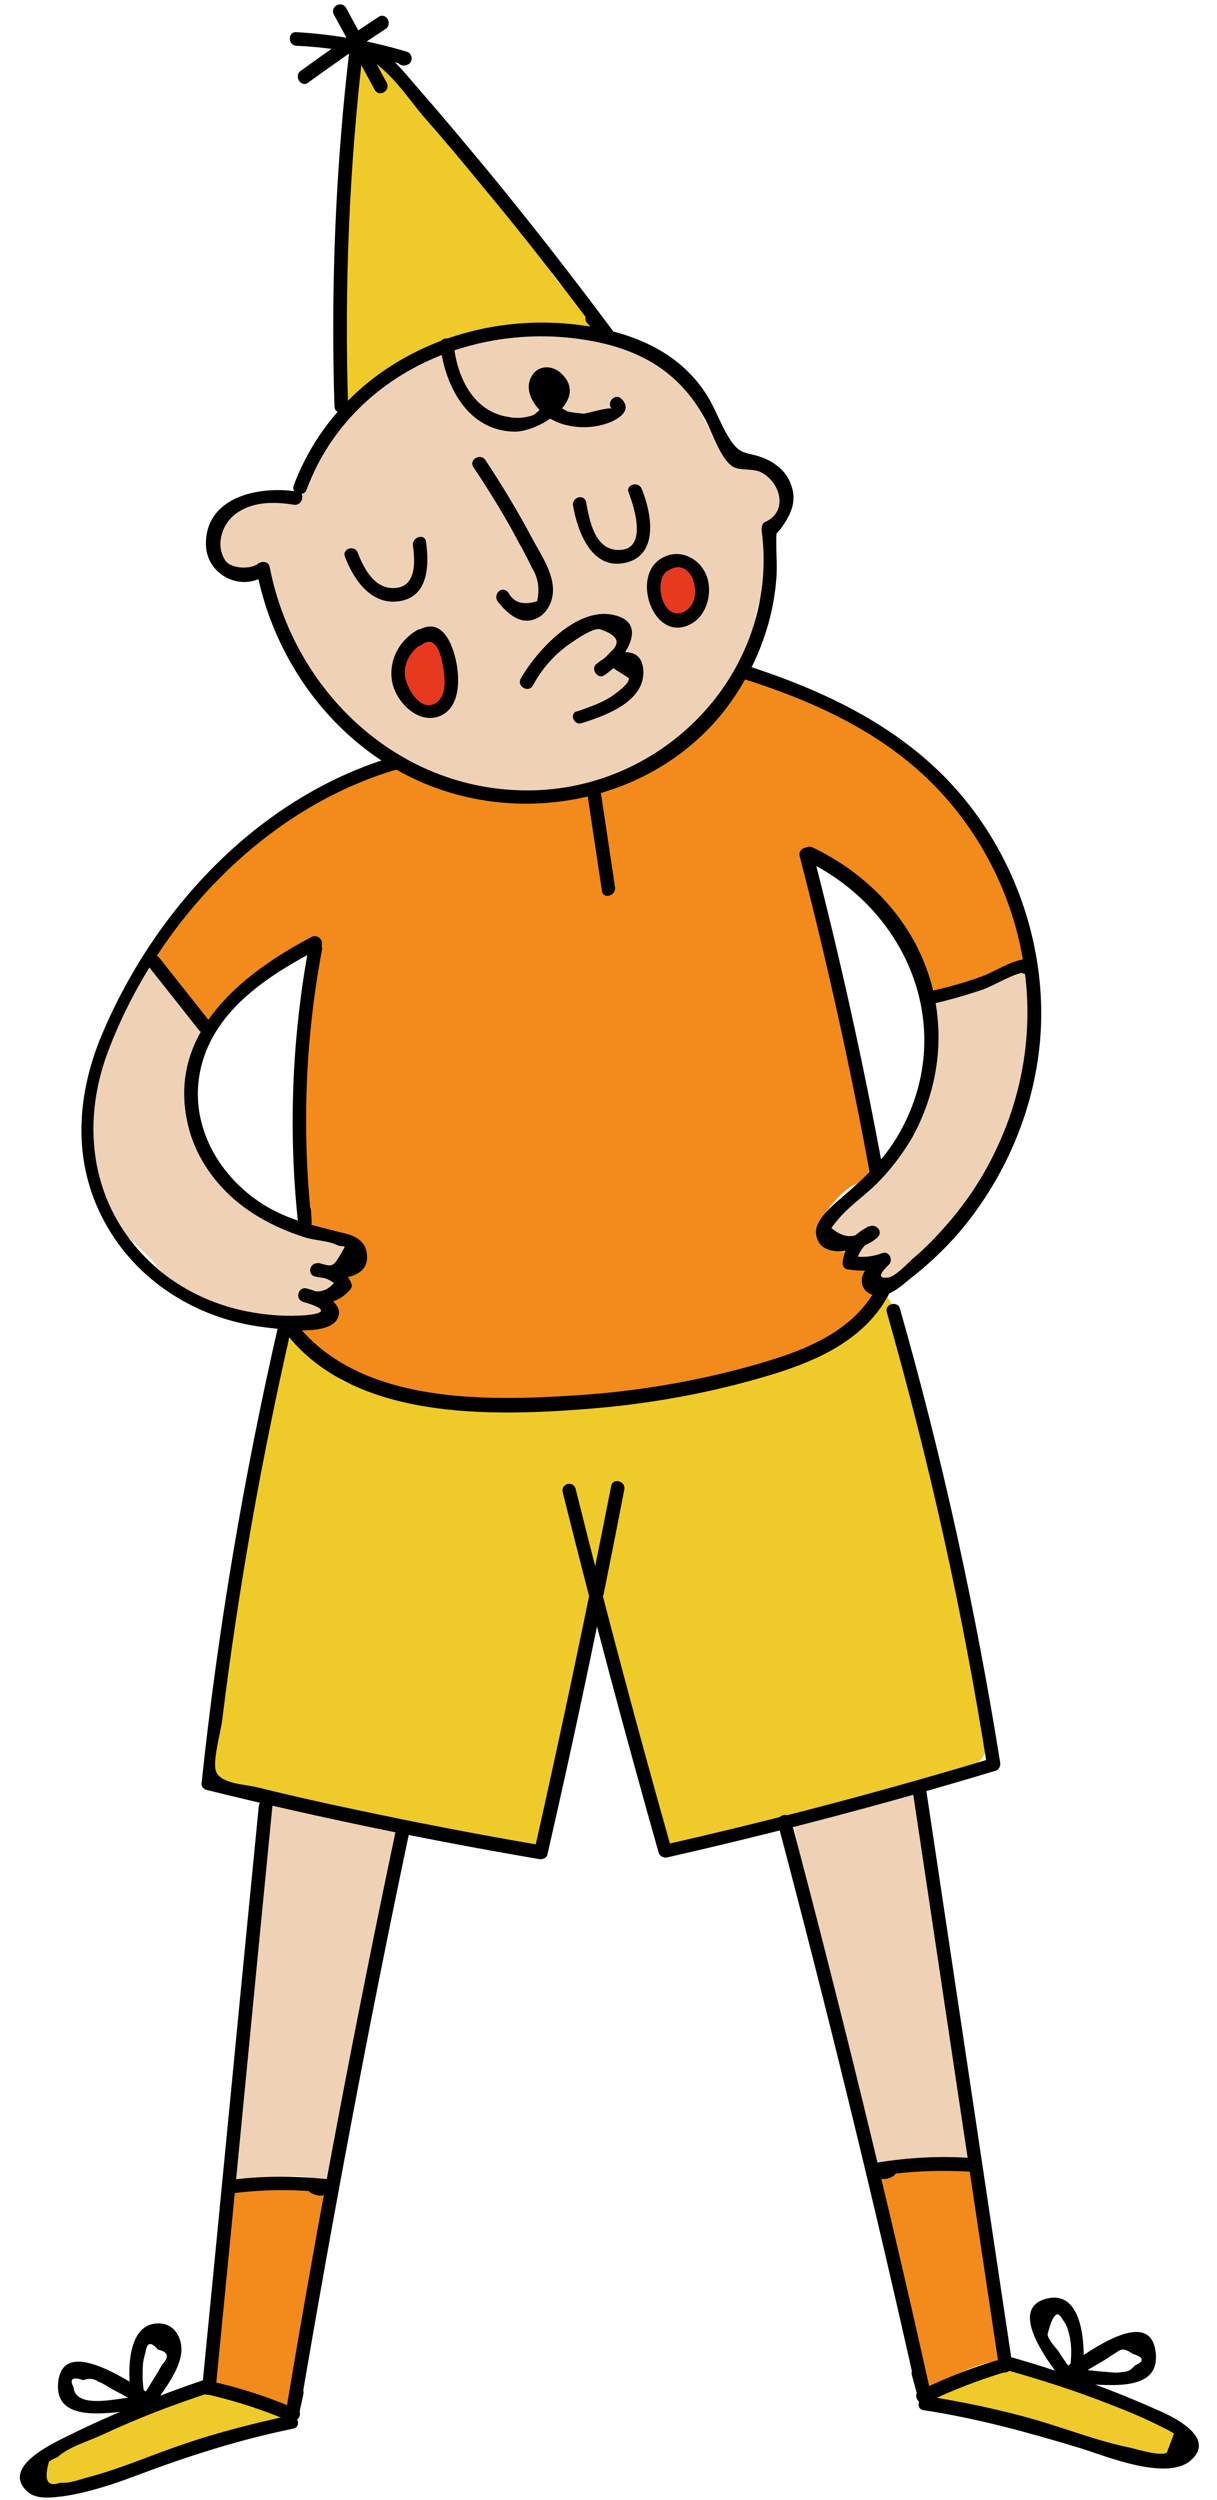
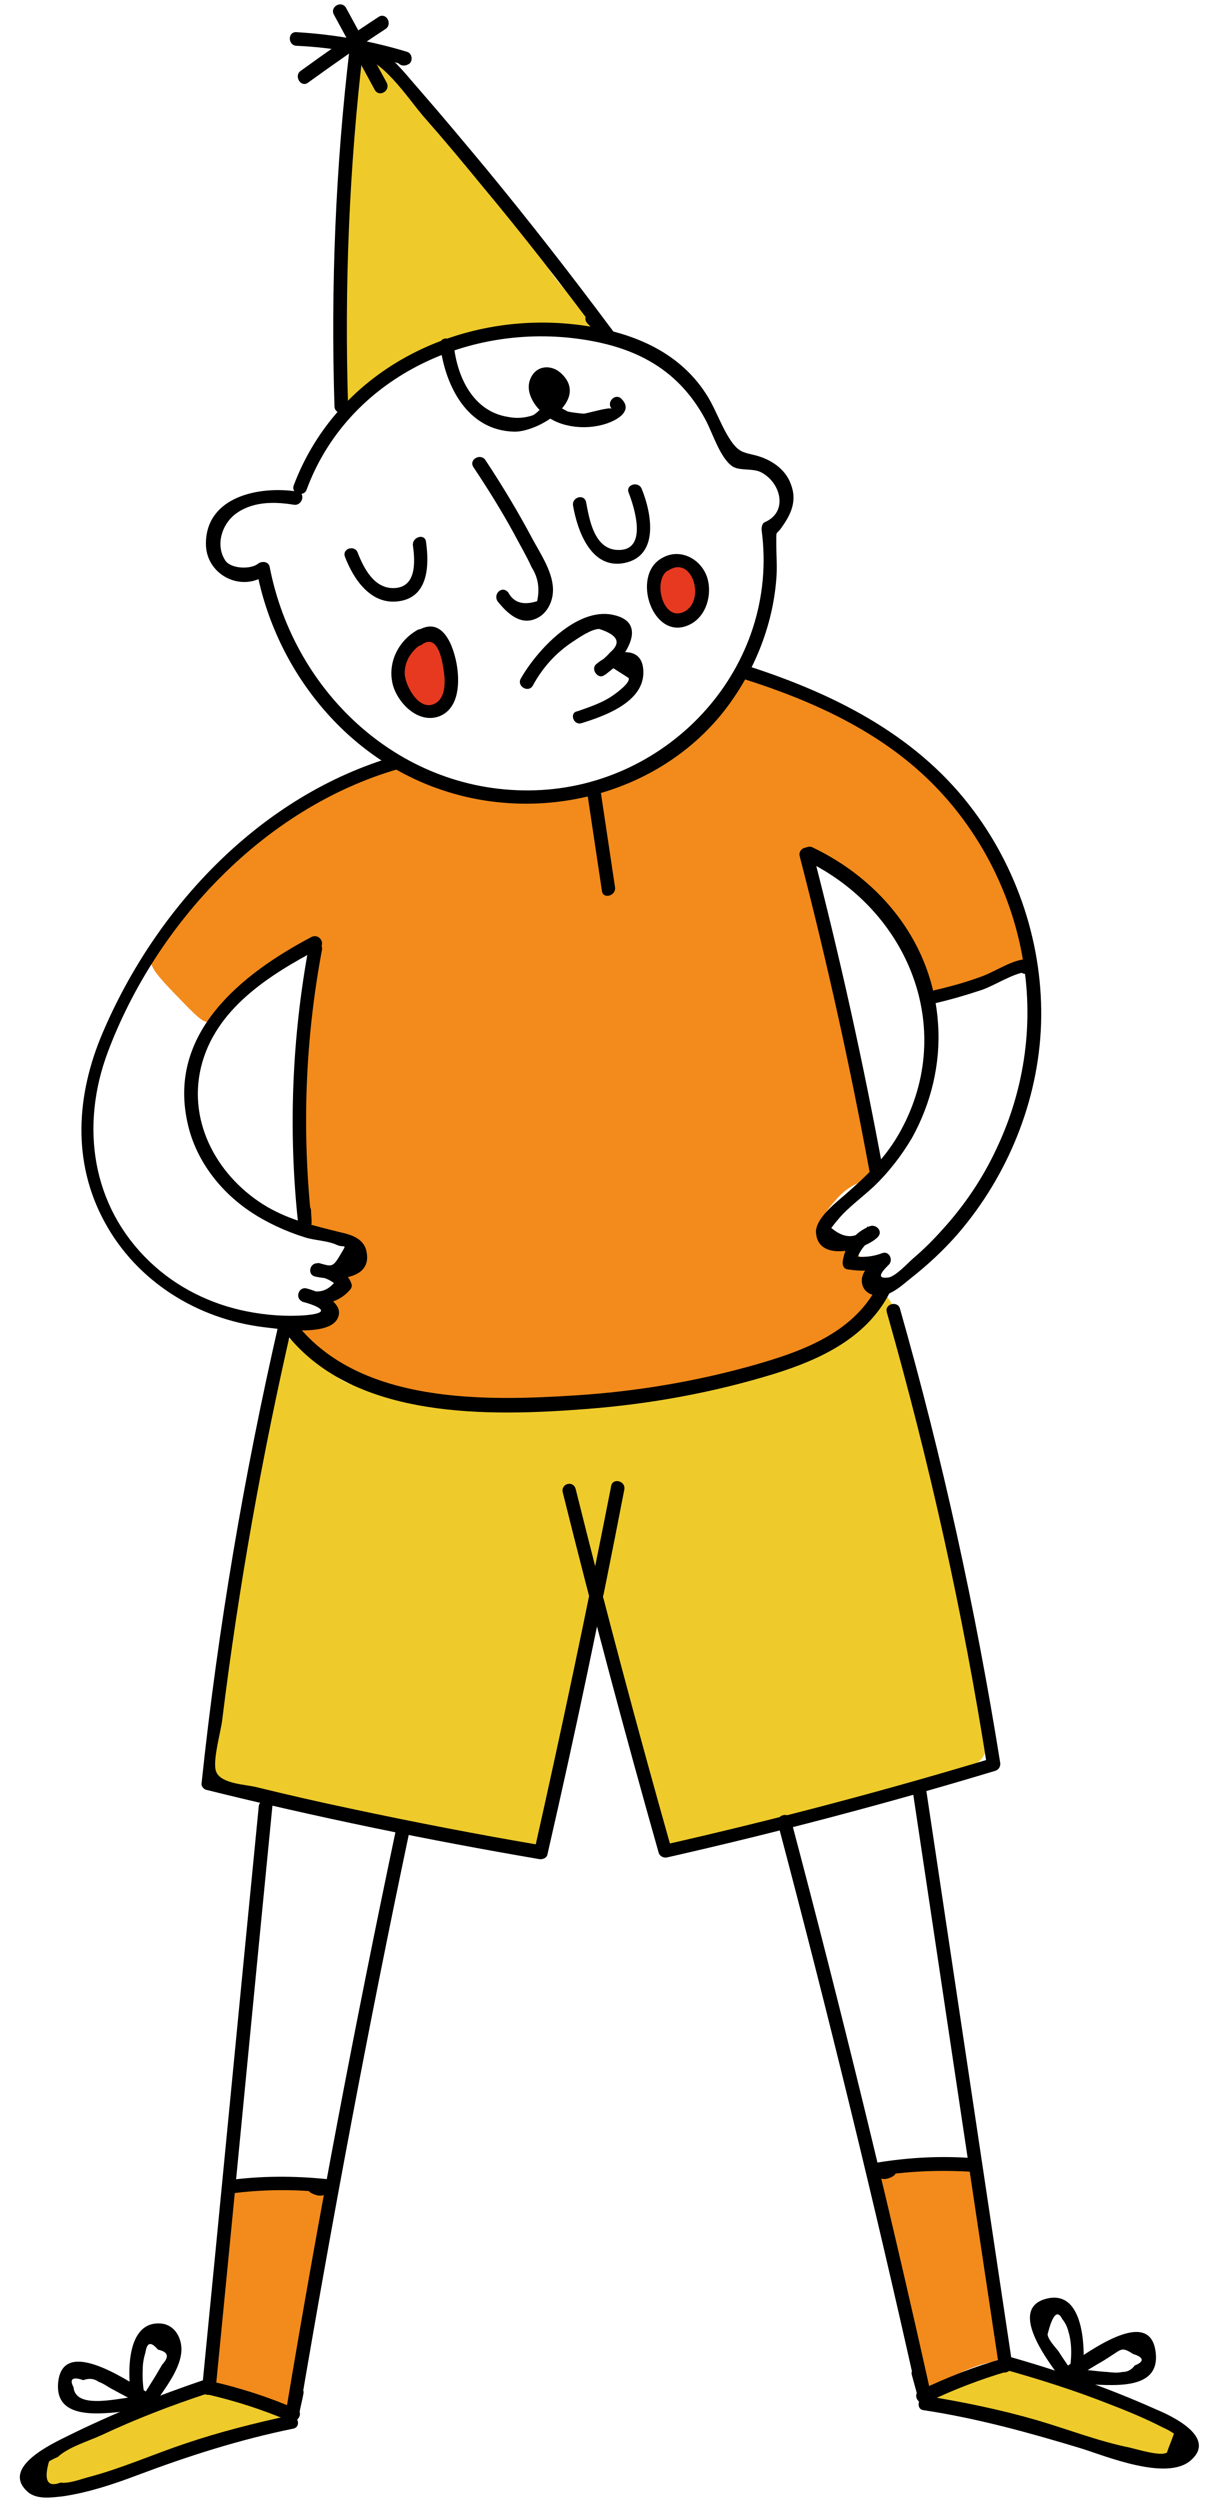
<svg xmlns="http://www.w3.org/2000/svg" height="458.7" preserveAspectRatio="xMidYMid meet" version="1.0" viewBox="-3.3 -0.5 223.4 458.7" width="223.4" zoomAndPan="magnify">
  <g id="change1_1">
    <path d="M65,9.1c1.9-0.4,4,3,5.1,4.8c4.4,6.8,10.5,12.2,15.7,18.4c4.8,5.6,5.7,6.5,7.7,9.5c2.9,4.5,2.6,5.4,5.1,8.7 c4.5,5.9,9.2,7.8,8.5,9.1c-0.3,0.5-1,0.5-6.7,0.5c-3,0-6.6,0-8.7,0c-3.9,0-5.9,0-6.7,0.1c-3.2,0.5-5.7,1.8-10.5,4.3 c-2.2,1.1-4,2.1-6.3,3.6c-6.1,4-7.5,6.6-8.8,6c-1.6-0.6-0.7-4.7-0.3-14.7c0.3-6.5-0.1-4.9,0.2-14.6c0.4-12.8,0.9-10,0.9-16.7 c0-0.4,0-10.5,2.9-17C63.4,10.6,64,9.3,65,9.1z M35.2,437.6c-2.7,0-2.9,0.6-13.9,4.7c-7,2.6-10.3,3.6-14.5,6.8 c-1.7,1.3-5.5,4.2-4.9,5.9c0.8,2,7.7,0.9,9.5,0.7c6.8-1,10.6-3.2,15.3-5.1c13.4-5.6,21.3-3.9,21.6-6.5 C48.6,441.5,41.8,437.6,35.2,437.6z M210.4,450.8c2.3-0.8,3.9-2.1,3.9-3.4c0-0.9-0.8-1.6-3.4-3c-4-2.1-7.3-3.2-8.6-3.7 c0,0-4.8-1.6-9.2-3.3c-7-2.8-7.2-3.7-10-3.9c-3.6-0.2-6.6,1.2-9.2,2.4c-2.7,1.2-4.7,2.6-6,3.6" fill="#EECB2B" />
  </g>
  <g id="change2_1">
    <path d="M69.4,139.4c5.3,0.1,5.4,3,13,5.2c8.8,2.6,16.6,1,20.5,0.2c6.7-1.4,11.4-3.9,12.7-4.7 c3.5-2,7.6-4.3,11.2-8.9c3.3-4.3,3.5-7.4,6.4-8.1c2.4-0.6,4.2,1.2,7.1,2.4c8.2,3.5,12.3,5.3,16.9,8.2c3.2,2.1,9.3,6.1,15.1,13.2 c3.9,4.8,6,8.8,8.3,13.5c4,8,6.2,12.4,4.3,15.4c-0.7,1.2-1.3,0.8-8.6,4c-5.5,2.4-7.6,3.7-9.2,2.6c-1.2-0.8-1.3-2.3-1.7-3.9 c-0.8-3.7-2.7-6.3-6.4-11.5c-4.8-6.7-12.8-12.3-14.7-10.9c-1.1,0.8,0.6,3.4,3.2,12.8c0.8,2.9,1.7,6.9,3.5,14.9 c2.2,9.9,1.7,8.4,2.6,12c3.1,12.2,5.7,15.5,3.6,18.6c-1.6,2.4-3.9,1.5-7.2,5.4c-0.7,0.8-3.6,4-2.7,5.9c0.3,0.6,1.1,1.3,2.1,1.7 c0.6,0.2,1,0.3,1.3,0.3c1.8,0.3,3.8,1.8,4.6,3.7c0.6,1.4-0.2,2.2,0.4,3.8c0.6,1.5,1.6,1.8,1.9,2.4c0.5,1.5-2.7,5.7-13.6,10.5 c-3.4,1.5-15.7,6.8-42.2,8.7c-4.4,0.3-15.4,1-28.3-1c-1.7-0.3-7.7-1.2-14.4-4.6c-5.8-3-9.8-6.5-9.3-7.8c0.5-1.1,4.3,0.2,5.9-2 c0.4-0.6,0.2-0.7,0.9-2.1c0.8-1.6,1.3-1.8,2.2-3.2c0.9-1.5,0.6-1.6,1.7-3.7c1.3-2.4,2-2.6,1.8-3.4c-0.2-0.9-1.4-1.2-5.3-2.8 c-4-1.6-4.6-2.1-5-2.7c-1.3-1.8-0.8-4.3-0.5-5.5c1.1-5.8-0.9-3.6-0.4-18.4c0.2-7.7,0.3-11.5,1.3-16.4c1.4-6.8,3.3-10.2,2.1-11 c-0.7-0.5-2.8,0.9-7.1,3.8c-4.7,3.2-7,4.7-8.5,6.6c-1.9,2.5-2.3,4.2-3.8,4.4c-1,0.1-1.8-0.5-4.8-3.6c-3.8-3.9-5.7-5.9-5.9-7.4 c-0.3-2.2,1-4,3.4-7c5.7-7.1,8.6-10.7,14.8-15.7c1.9-1.5,5.7-4.5,11.1-7.7C61.3,141.5,64.9,139.3,69.4,139.4z M35.2,436.7 c5.5,0.6,9.3,2.3,11.7,3.7c1.3,0.7,2,1.4,2.9,1.1c1.5-0.5,2-3.1,3.1-14c0.7-7,0.5-6.6,0.8-8.1c1-5.9,1.5-8.9,2.8-12.3 c0.9-2.4,1.9-4.3,1-5.5c-0.5-0.7-1.4-0.5-3-0.8c-4.1-0.9-7.4-0.8-9.9-0.7c-1.5,0.1-3.5,0.2-5.9,0.6 M166.9,438.7 c1.9-1.5,4.7-3.5,8.6-4.9c3.2-1.2,3.9-0.8,4.8-1.7c2.7-2.8-1.1-8.1-3-20.5c-1.1-7.3-1.6-10.9-1.6-11.1c0.1-0.5,0.3-1.8-0.4-2.8 c-0.7-0.9-1.9-1-3-1.1c-4-0.2-7.5,0.5-9.9,1c-0.7,0.1-2.4,0.5-4.8,0.9" fill="#F28B1B" />
  </g>
  <g id="change1_2">
    <path d="M38,302.4c2.6-14.9,3.9-22.4,4.5-28.1c0.4-3.7,1.7-9.5,4.2-21.1c0.9-4,1.8-7.8,3.8-8.2 c2.3-0.4,3.5,4.1,8.3,7.3c2.5,1.7,4.1,1.6,12.2,3c15.9,3,17.1,3.3,20.3,3.2c4.4,0,4-0.6,13.6-2c17.1-2.4,17.9-0.5,26.3-3.1 c6.4-2,6.8-3.4,15.8-6.5c1.6-0.6,3.6-1.2,5.8-2.9c4.2-3.3,4.2-7.1,5.7-7.1c2.7-0.2,5.4,12.1,9.5,29.9c4.2,18.4,5,21.7,6.4,28.7 c2.6,13.1,2.5,14.6,2.9,17.1c0.3,1.9,0.7,2.3,0.8,3.4c0,0,0.3,2.3-0.6,5.1c-1.5,4.5-13.8,6.2-28.6,10.4c-7,2-14.4,2.8-21.3,5.3 c-3,1.1-6.6,2.6-9,0.9c-1.9-1.3-1.1-3.8-2.2-8c-4-14.5-3.4-12.9-5.5-20.3c-1.8-6.2-2.2-7.1-2.6-10c-1.1-6.1-0.7-10-1.3-10.1 c-0.7-0.1-1.2,6.9-3.5,16.7c-2.3,10.1-3.5,9.9-4.9,17.7c-1.6,9.2-0.4,11.5-2.7,13.6c-2.4,2.1-5.6,1.2-19.5-1.8 c-13.5-2.9-20.2-4.3-22.8-4.8c-12.8-2.2-14.9-1.5-17-4C33.5,323.7,34.9,319.8,38,302.4z" fill="#EECB2B" />
  </g>
  <g id="change3_1">
-     <path d="M184.8,176.9c4.1,1.8,1.7,16.6-0.6,24.7c-0.6,2-2.4,7.9-6.4,14.7c-3.9,6.8-7.4,10-14.3,16.4 c-1.7,1.6-4.6,4.2-6.3,3.4c-1.2-0.6-0.4-2.5-1.9-4.6c-1.9-2.4-4.5-1.6-5.9-4c-1-1.7-0.6-3.6-0.6-4c0.6-2.9,3.5-3.6,6.6-6.3 c4.3-3.7,6.5-7.6,7.5-9.3c2.8-4.8,3.7-9.1,4.1-11.4c1.5-7.6-1.1-10.9,1.5-13.7c1.1-1.2,1.7-0.8,7-2.7 C182.8,177.7,183.5,176.3,184.8,176.9z M16.5,189.9c-1.5,3.6-2.9,7.1-3.5,12c-0.6,5-0.1,8.9,0.2,10.4c0.6,3.5,1.2,7.7,4.3,11.6 c1.4,1.8,1.5,1.3,5,4.7c5.1,5,4.6,6.1,7.7,8.2c3.5,2.3,6.7,3.2,9.6,4c3.5,0.9,6.1,1.1,9.2,1.3c3.7,0.2,5.6,0.4,6.8-0.5 c1.6-1.2,1.1-2.7,3-7.8c1.5-4.1,2.5-4.8,2-6c-0.8-1.8-3.7-1.4-8.3-2.7c0,0-4.7-1.3-9.1-4.4c-1.9-1.3-7-4.9-9.8-11.6 c-2-5-1.8-9.6-1.7-11.4c0.5-5.1,3.2-6.6,2.2-9.9c-0.6-1.9-1.5-1.8-4.8-6c-3.2-4.2-3.2-5.4-4.3-5.5C22.1,175.9,19,184,16.5,189.9z M47.8,329.6c-3.3,1.5-2.4,7.9-3.4,20.9c-0.7,8.6-1.3,13.5-1.8,19.2c-1.6,17.4-6.1,27.5-2.8,29.5c0.9,0.5,1.4,0,7-0.2 c2.8-0.1,4.2-0.5,6.3,0c2.6,0.6,2.8,1.9,3.9,1.7c1.9-0.4,2.1-4.7,3.6-13.3c0.7-4.5,1.7-8.9,2.5-13.4c0.4-2.1,1.2-6.3,2.1-11.2 c2.1-10.8,3.2-16.3,3.4-17.1c1.5-7.5,2-9.3,1.8-10.5c0-0.1,0-0.4-0.2-0.7c-0.6-0.8-2.2-0.6-2.6-0.6c-2.7,0.3-5.3-1.1-7.9-1.5 C50.8,330.8,49.9,328.7,47.8,329.6z M142.2,333.5c1.7,8.4,3.4,15,4.7,19.5c0.8,3,1.8,6.3,3.1,11.6c0.8,3.1,1.7,6.8,2.5,10.6 c3,14.6,1.9,21.9,5.4,23.1c0.9,0.3,2.3,0,5.2-0.7c3.5-0.8,3.8-1.9,6.1-2.1c3.6-0.4,5.3,1.7,6.4,0.8c1.2-1-0.1-4-1.2-8.4 c-1.1-4.1-1.2-8.4-1.9-12.6c-0.8-5.4-1.6-10.7-2.4-16.1c-1.1-7.5-1.7-11.3-1.7-11.3c-0.6-2.5-1.3-6.4-1.6-11.2 c-0.4-5.7,0.2-8.1-1.4-9.3c-1.8-1.4-4.6,0.1-11.9,2.6C148.8,331.7,144.9,332.8,142.2,333.5z M49,90.9c-3.7,1.7-5.8-0.3-8.9,1.1 c-2.1,1-3.6,3.1-4.1,5.2c-0.2,0.7-0.8,4,1.5,6.2c1.2,1.2,3,2,4.8,1.6c1.7-0.3,1.9-1.4,2.8-1.3c2.2,0.1,2.1,7.7,5.3,15.3 c3.4,7.9,8.9,12.5,10.6,13.9c0.7,0.6,2.9,2.3,8.6,5.1c10.2,5,15.6,7.6,23.2,7.9c10,0.4,17.7-3.3,21.2-5.1c6.4-3.2,10.4-7.1,11.8-8.5 c2.4-2.4,5.8-5.9,8-11.4c2.3-5.8,0.3-6.2,3-13c1-2.7,2.3-5.1,1.4-7.8c-0.6-1.7-1.7-2.4-1.4-3.6c0.5-1.7,3-1.4,4.1-3.3 c1.1-2,0.2-5.2-1.6-6.8c-1-0.9-1.6-0.7-5.3-2.4c0,0-1.3-0.6-3-1.4c-4.6-2.4-6.4-10.9-10.2-15.5c-4.1-5-10.5-5.8-19.2-6.9 c-11.3-1.4-20,1.6-22.8,2.6C72.9,65,59.4,70,56.9,79.1c-0.5,1.7-1.3,6.4-5.1,9.8C51.2,89.6,50.3,90.3,49,90.9z" fill="#EFD2B6" />
-   </g>
+     </g>
  <g id="change4_1">
    <path d="M73.9,116.2c-2.5,0.2-4.3,3.5-4.1,6.1c0.1,1.3,0.9,2.4,2.6,4.6c1.5,2.1,2.3,3.1,3.5,3.1 c1.9,0,3.2-2.6,3.3-2.9c1.5-3,0.1-6.2-0.1-6.6C78.8,120,76.9,115.9,73.9,116.2z" fill="#E7391F" />
  </g>
  <g id="change4_2">
    <path d="M118.8,103c-2,1.2-2.1,3.9-2.1,4.5c0,0.5-0.1,3.7,1.9,4.8c1.3,0.6,2.7,0.1,3.7-0.3c0.9-0.3,2.2-0.8,2.9-2.2 c1.2-2.2-0.2-4.6-0.3-4.8c-0.3-0.4-1.5-2.4-3.8-2.6C120.8,102.4,119.8,102.4,118.8,103z" fill="#E7391F" />
  </g>
  <g>
    <g id="change5_1">
      <path d="M53,89.3c7.3-19.7,28.1-30,48.5-27.8c10.8,1.2,19.4,5.1,24.7,15c1.3,2.4,2.7,7.1,5,8.6c1.3,0.8,3.6,0.3,5.1,1 c3.7,1.8,5.2,7.3,0.8,9.2c-0.5,0.2-0.6,0.9-0.6,1.4c3.4,25.1-16.8,47.1-41.7,47.8c-24.3,0.7-44.1-17.7-48.6-41 c-0.2-1-1.4-1.1-2.1-0.6c-1.3,1.1-4.9,1-6-0.5c-1.9-2.8-0.7-6.6,1.7-8.5c3.1-2.4,7.1-2.4,10.8-1.8c1.6,0.3,2.3-2.2,0.7-2.4 c-6.8-1.1-16.9,0.8-16.8,9.7c0.1,5.8,6.9,9,11.4,5.3c-0.7-0.2-1.4-0.4-2.1-0.6c3.5,18.4,16.5,34.7,34.5,40.5 c18.1,5.9,39.2,0.6,51.2-14.5c5.5-7,9-15.5,9.7-24.3c0.2-2.2,0-4.4,0-6.6c0-2.7-0.1-1.3,1.1-3.1c1.7-2.4,2.7-4.8,1.6-7.7 c-1-2.9-3.8-4.7-6.7-5.4c-2.1-0.5-2.8-0.6-4.1-2.3c-1.8-2.5-2.8-5.6-4.4-8.3c-4.9-8.1-13.3-11.7-22.4-13.1 C82,55.9,58.8,66.8,50.6,88.6C50.1,90.1,52.5,90.8,53,89.3L53,89.3z" fill="inherit" />
      <path d="M77.5,62.8c0.9,7.5,5,15.7,13.6,15.9c4.4,0.1,14.1-5.8,8.5-10.8c-1.7-1.5-4.3-1.4-5.4,0.8c-1.4,2.7,0.8,5.7,2.9,7.2 c3.3,2.4,8.7,2.6,12.4,0.7c1.7-0.9,2.9-2.3,1.3-3.9c-1.1-1.2-2.9,0.6-1.8,1.8c-0.4-0.4-4.6,0.9-5.2,0.9c-1-0.1-2-0.2-2.9-0.4 c-1.1-0.6-2.2-1.2-3.2-1.9c-0.6,0.1-2.3,2.2-3.2,2.6C93,76.2,91.5,76.3,90,76c-6.5-1-9.4-7.4-10-13.2 C79.8,61.2,77.3,61.2,77.5,62.8L77.5,62.8z" fill="inherit" />
      <path d="M60,101.6c1.6,4.2,4.8,9,10,8.2c5.4-0.8,5.5-6.7,4.9-10.9c-0.2-1.6-2.6-0.9-2.4,0.7c0.4,2.9,0.7,7.7-3.5,7.8 c-3.6,0.1-5.5-3.6-6.6-6.4C61.9,99.4,59.5,100.1,60,101.6L60,101.6z" fill="inherit" />
      <path d="M88.1,109.9c1.7,2.1,4.1,4.4,7,3.1c1.9-0.8,3-2.9,3.1-4.9c0.2-3.4-2.3-7-3.8-9.8c-2.6-4.9-5.5-9.7-8.6-14.4 c-0.9-1.3-3.1-0.1-2.2,1.3c2.6,3.9,5.1,7.9,7.4,12.1c1.1,2.1,2.3,4.1,3.3,6.3c1.2,1.9,1.5,3.9,1,6.2c-2.5,0.8-4.3,0.3-5.3-1.6 C88.8,106.8,87.1,108.6,88.1,109.9L88.1,109.9z" fill="inherit" />
      <path d="M101.9,92.3c0.8,4.6,3.3,11.7,9.4,10.5c6.5-1.3,5-9.2,3.2-13.6c-0.6-1.5-3-0.8-2.4,0.7c1.1,2.8,3.6,10.8-2.1,10.5 c-4.2-0.2-5.1-5.5-5.7-8.7C104,90,101.6,90.7,101.9,92.3L101.9,92.3z" fill="inherit" />
      <path d="M103.4,132.2c4.2-1.3,11.3-3.8,11.4-9.2c0.1-5.7-6-4-8.7-1.6c-1,0.9,0.4,2.8,1.5,2c3.2-2.4,8.8-9.6,1.6-11.1 c-6.7-1.4-14,6.6-16.9,11.7c-0.8,1.4,1.4,2.7,2.2,1.3c1.8-3.3,4.2-6,7.4-8.1c1.2-0.8,3.4-2.3,4.8-2.3c3.4,1.1,4.1,2.5,2,4.3 c-0.7,0.8-1.5,1.5-2.4,2.1c0.5,0.7,1,1.3,1.5,2c0.5-0.4,1-0.8,1.5-1.2c0.9,0.6,1.9,1.2,2.8,1.8c0.4,1-3,3.3-3.5,3.6 c-1.8,1.1-3.9,1.8-5.9,2.5C101.2,130.2,101.9,132.6,103.4,132.2L103.4,132.2z" fill="inherit" />
      <path d="M69.4,138.2c-24.7,7.1-44,27.6-53.9,50.9c-4.8,11.3-5.6,23.6,0.4,34.6c5.9,10.9,17,17.8,29.2,19.3 c2.7,0.3,12.4,1.9,13.7-1.9c1-2.8-3.8-4.7-5.8-5.2c-1.6-0.4-2.2,2-0.7,2.4c3.2,0.9,6.4,0.4,8.6-2.1c0.3-0.3,0.5-0.8,0.3-1.2 c-0.8-2.4-3.7-3.3-6-3.7c-1.6-0.3-2.2,2-0.7,2.4c3.4,0.8,10.9,0.8,9.4-4.9c-0.6-2.1-2.8-2.8-4.7-3.2c-4.8-1.2-9.2-2.2-13.5-4.7 c-8.8-5.2-14.6-15.2-12.1-25.6c2.6-10.7,12.5-16.9,21.6-21.7c1.4-0.8,0.2-2.9-1.3-2.2c-12.9,6.8-26.4,17.6-22.8,34 c1.4,6.7,5.8,12.5,11.4,16.3c3.1,2.1,6.6,3.7,10.1,4.8c1.8,0.6,4.2,0.6,5.9,1.4c1.5,0.7,2.1-0.6,0.5,2.1c-1.3,2.2-1.6,1.8-3.9,1.2 c-0.2,0.8-0.4,1.6-0.7,2.4c1.3,0.1,2.5,0.5,3.6,1.3c-1.4,1.6-3.1,2-5.2,1c-0.2,0.8-0.4,1.6-0.7,2.4c2.3,0.6,6.2,2,0.8,2.5 c-3.6,0.3-7.4,0-10.9-0.7c-6.6-1.3-12.9-4.4-17.8-9.1c-10.7-10.2-12.8-24.9-7.7-38.5c8.9-23.6,28.7-44.8,53.3-51.9 C71.6,140.2,71,137.8,69.4,138.2L69.4,138.2z" fill="inherit" />
      <path d="M144.4,157.3c19.2,9.1,28.3,31.5,17.1,50.6c-2.6,4.4-6,7.6-9.8,10.9c-1.6,1.4-5.5,4.4-5.2,7c0.5,5.4,9,3,11.3,0.7 c1.1-1.1-0.3-2.5-1.5-2c-2.8,1.2-4.4,3.3-4.9,6.4c-0.1,0.6,0.1,1.4,0.9,1.5c2.6,0.4,4.6,0.3,7.1-0.5c-0.4-0.7-0.8-1.4-1.2-2.1 c-1.2,1.3-3.4,2.7-3.3,4.8c0.1,1.8,1.6,2.7,3.3,2.6c2.1,0,4.1-1.9,5.6-3.1c3.2-2.5,6.2-5.3,8.8-8.3c9.1-10.6,14.7-24.3,15.2-38.3 c0.5-14.4-4.3-28.9-13.1-40.2c-10.2-13.2-25.2-20.6-40.7-25.6c-1.5-0.5-2.2,1.9-0.7,2.4c12.6,4,25,9.6,34.5,19.1 c8.5,8.5,14.3,19.6,16.5,31.4c2.3,12.1,0.6,24.6-4.7,35.7c-2.5,5.4-5.9,10.4-9.9,14.8c-1.7,1.9-3.5,3.7-5.4,5.3 c-0.9,0.8-3.3,3.4-4.6,3.5c-2.6,0.3-0.6-1.6,0.2-2.4c0.8-0.9,0-2.5-1.2-2.1c-1.8,0.7-3.8,0.9-5.8,0.5c0.3,0.5,0.6,1,0.9,1.5 c0.3-2,1.8-4.1,3.7-4.9c-0.5-0.7-1-1.3-1.5-2c-2,2.3-4.2,2.4-6.7,0.3c0.9-1.2,1.9-2.4,3-3.4c1.6-1.5,3.3-2.8,4.9-4.3 c2.7-2.6,5-5.6,6.9-8.8c3.5-6.3,5.3-13.6,4.8-20.9c-0.9-14.6-10.3-26.4-23.2-32.5C144.2,154.5,142.9,156.6,144.4,157.3 L144.4,157.3z" fill="inherit" />
      <path d="M53.4,173.1c-3.1,16.7-3.8,33.7-2,50.6c0.2,1.6,2.6,1.6,2.5,0c0-0.7-0.1-1.4-0.1-2.1c-0.1-1.6-2.6-1.6-2.5,0 c0,0.7,0.1,1.4,0.1,2.1c0.8,0,1.7,0,2.5,0c-1.8-16.7-1.2-33.4,1.9-49.9C56.1,172.2,53.7,171.5,53.4,173.1L53.4,173.1z" fill="inherit" />
      <path d="M158.8,214.2c-3.6-19.6-7.9-39-12.9-58.3c-0.4-1.6-2.8-0.9-2.4,0.7c5,19.3,9.3,38.7,12.9,58.3 C156.7,216.4,159.1,215.8,158.8,214.2L158.8,214.2z" fill="inherit" />
      <path d="M49.4,244.4c12.5,15.6,37.1,15,55.1,13.6c11.6-0.9,23.1-3,34.2-6.4c8.4-2.6,16.9-6.5,21.2-14.7c0.7-1.4-1.4-2.7-2.2-1.3 c-4.6,8.7-14.2,12-23.1,14.5c-10.4,2.9-21.2,4.7-32,5.4c-16.9,1.1-39.7,1.6-51.4-13C50.2,241.4,48.4,243.2,49.4,244.4L49.4,244.4z" fill="inherit" />
-       <path d="M35.1,186.8c-3-3.8-6.1-7.7-9.1-11.5c-1-1.3-2.8,0.5-1.8,1.8c3,3.8,6.1,7.7,9.1,11.5C34.4,189.8,36.1,188.1,35.1,186.8 L35.1,186.8z" fill="inherit" />
      <path d="M167.8,183.7c3.1-0.7,6.2-1.6,9.2-2.6c2.5-0.9,5.6-3,8.2-3.3c-0.5-0.3-1-0.6-1.5-0.9c0.1-0.3,0.2-0.5,0.3-0.8 c-1.2,1,0.5,2.8,1.8,1.8c0.1,0,0.1-0.1,0.2-0.1c0.3-0.3,0.5-0.8,0.3-1.2c0-0.1-0.1-0.2-0.1-0.2c-0.3-0.7-0.8-1-1.5-0.9 c-2.8,0.4-5.5,2.4-8.2,3.3c-3,1.1-6.1,1.9-9.2,2.6C165.6,181.6,166.3,184,167.8,183.7L167.8,183.7z" fill="inherit" />
      <path d="M47.9,242.2c-6.4,27.9-11.2,56.1-14.2,84.5c-0.1,0.5,0.4,1.1,0.9,1.2c20.2,5,40.6,9.2,61.1,12.7c0.6,0.1,1.4-0.2,1.5-0.9 c5.1-22.2,9.8-44.6,14.1-66.9c0.3-1.6-2.1-2.2-2.4-0.7c-4.4,22.4-9.1,44.7-14.1,66.9c0.5-0.3,1-0.6,1.5-0.9 c-11.8-2-23.7-4.3-35.4-6.8c-5.7-1.2-11.4-2.5-17.1-3.9c-2-0.5-6.5-0.6-7.4-2.8c-0.8-1.8,0.9-7.6,1.1-9.6 c3-24.3,7.3-48.4,12.8-72.3C50.7,241.3,48.3,240.7,47.9,242.2L47.9,242.2z" fill="inherit" />
      <path d="M73.3,115.1c-3.5,2-5.5,6-4.5,10c0.9,3.4,4.7,7.3,8.6,5.8c3.7-1.5,3.7-6.5,3.1-9.7c-0.8-4.2-3.1-9-7.7-5.6 c-1.3,0.9,0,3.1,1.3,2.2c2.8-2.1,3.7,2.4,4,4.4c0.3,1.8,0.6,5.1-1.4,6.3c-3,1.8-5.6-3.2-5.7-5.3c-0.1-2.5,1.4-4.6,3.5-5.8 C75.9,116.5,74.7,114.3,73.3,115.1L73.3,115.1z" fill="inherit" />
      <path d="M118.2,101.9c-5.8,3.2-1.6,15.5,5.1,12.2c3.1-1.5,4.2-5.6,3.2-8.7C125.3,101.9,121.4,100,118.2,101.9 c-1.3,0.9,0,3.1,1.3,2.2c4.5-2.8,6.9,6.2,2.4,7.8c-3.7,1.3-5.4-6.2-2.5-7.8C120.8,103.3,119.6,101.2,118.2,101.9L118.2,101.9z" fill="inherit" />
      <path d="M104.5,58.8c0.9,1,1.8,1.9,2.7,2.9c0.9,1,2.8-0.4,2-1.5C101.6,50,93.9,40.1,85.9,30.4c-4-4.8-8-9.6-12.1-14.3 C70.6,12.5,67.5,8,62.5,7c-0.9-0.2-1.5,0.4-1.6,1.2c-2.6,21.9-3.5,43.9-2.8,65.9c0.1,1.6,2.6,1.6,2.5,0c-0.7-22,0.2-44,2.8-65.9 c-0.5,0.4-1.1,0.8-1.6,1.2c5.2,1,9.3,7.5,12.5,11.3c3.7,4.2,7.3,8.5,10.9,12.9C92.8,42.7,100,52,107,61.4c0.7-0.5,1.3-1,2-1.5 c-0.9-1-1.8-1.9-2.7-2.9C105.2,55.8,103.4,57.6,104.5,58.8L104.5,58.8z" fill="inherit" />
      <path d="M58,2.2c2.5,4.6,5,9.2,7.5,13.8c0.8,1.4,2.9,0.2,2.2-1.3c-2.5-4.6-5-9.2-7.5-13.8C59.3-0.5,57.2,0.8,58,2.2L58,2.2z" fill="inherit" />
      <path d="M66.2,2.6c-4.9,3.2-9.6,6.5-14.3,9.9c-1.3,0.9,0,3.1,1.3,2.2c4.7-3.4,9.4-6.7,14.3-9.9C68.8,3.9,67.6,1.7,66.2,2.6 L66.2,2.6z" fill="inherit" />
      <path d="M69.6,10.7c0,0.1,0.1,0.1,0.1,0.2c0.3,0.5,0.8,0.7,1.4,0.6c0.1,0,0.2,0,0.3-0.1c1.2-0.3,1.1-2.1,0-2.4 c-6.6-2-13.4-3.2-20.3-3.6c-1.6-0.1-1.6,2.4,0,2.5c6.7,0.3,13.2,1.5,19.7,3.5c0-0.8,0-1.6,0-2.4c-0.1,0-0.2,0-0.3,0.1 c0.5,0.2,0.9,0.4,1.4,0.6c0-0.1-0.1-0.1-0.1-0.2C70.9,8.1,68.7,9.4,69.6,10.7L69.6,10.7z" fill="inherit" />
      <path d="M36.3,437.7c3.5-35.6,6.9-71.2,10.4-106.8c0.2-1.6-2.3-1.6-2.5,0c-3.5,35.6-6.9,71.2-10.4,106.8 C33.6,439.3,36.1,439.3,36.3,437.7L36.3,437.7z" fill="inherit" />
      <path d="M69.3,335.6c-7.4,35.1-14.1,70.3-20,105.7c-0.3,1.6,2.1,2.3,2.4,0.7c0.2-1.1,0.5-2.2,0.7-3.3c0.3-1.6-2.1-2.2-2.4-0.7 c-0.2,1.1-0.5,2.2-0.7,3.3c0.8,0.2,1.6,0.4,2.4,0.7c6-35.4,12.6-70.6,20-105.7C72,334.7,69.6,334.1,69.3,335.6L69.3,335.6z" fill="inherit" />
      <path d="M51.1,441.5c-5.1-2.2-10.3-3.9-15.7-5.1c-1.6-0.4-2.2,2-0.7,2.4c5.2,1.2,10.2,2.8,15.1,4.9 C51.3,444.3,52.6,442.1,51.1,441.5L51.1,441.5z" fill="inherit" />
      <path d="M34.3,436.1c-8.6,2.9-17,6.3-25.1,10.3c-2.8,1.4-12.5,5.8-7.4,10.3c1.7,1.5,4.6,1,6.5,0.8c4.7-0.7,9.2-2.2,13.7-3.9 c9.3-3.5,18.7-6.5,28.5-8.5c1.6-0.3,0.9-2.7-0.7-2.4c-6.4,1.4-12.8,3-19,5.1c-6,2-11.8,4.6-17.9,6.2c-1.5,0.4-3.5,1.2-5.1,1 c-2.4,0.9-3.1-0.4-2.1-3.9c0.5-0.3,1.1-0.6,1.6-0.8c1.9-1.8,5.6-2.9,8-4c6.4-3,12.9-5.5,19.6-7.7C36.4,438,35.8,435.6,34.3,436.1 L34.3,436.1z" fill="inherit" />
      <path d="M24.7,439c-3.2-1.7-16.2-11.3-17.3-2.6c-1,8.4,10.7,5.4,14.9,5.3c0.8,0,1.4-0.8,1.2-1.6c-0.5-1.9-0.7-3.9-0.6-5.9 c0-1.1,0.2-2.1,0.5-3.1c0.3-1.9,1-2,2.3-0.5c1.9,0.4,2.1,1.3,0.8,2.7c-0.4,0.7-0.9,1.5-1.3,2.2c-1,1.6-2,3.2-3,4.8 c-0.8,1.4,1.3,2.6,2.2,1.3c1.9-3.1,5.4-7,5.6-10.8c0.1-2.3-1.2-4.8-3.8-5c-6.9-0.5-6.1,11-5.1,15c0.4-0.5,0.8-1.1,1.2-1.6 c-3,0-11.7,2.7-12.1-1.7c-0.8-1.5-0.2-2,1.8-1.3c1-0.4,2-0.3,2.8,0.3c0.9,0.3,1.8,1,2.6,1.4c2,1.1,4,2.1,5.9,3.2 C24.8,441.9,26.1,439.7,24.7,439L24.7,439z" fill="inherit" />
      <path d="M53.9,401.9c1.4,0.7,2.4,0.6,3.6-0.5c0.9-0.8,0.1-2-0.9-2.1c-6-0.6-11.9-0.6-17.9,0.2c-1.6,0.2-1.6,2.7,0,2.5 c6-0.8,11.9-0.9,17.9-0.2c-0.3-0.7-0.6-1.4-0.9-2.1c-0.2,0-0.4,0.1-0.5,0.1C53.7,399,52.4,401.2,53.9,401.9L53.9,401.9z" fill="inherit" />
      <path d="M100,273.3c5.5,22.1,11.4,44.2,17.6,66.1c0.2,0.7,0.9,1,1.5,0.9c20.3-4.6,40.4-9.9,60.3-15.9c0.7-0.2,1-0.9,0.9-1.5 c-4.5-28.1-10.6-55.9-18.4-83.3c-0.4-1.5-2.9-0.9-2.4,0.7c7.8,27.4,14,55.2,18.4,83.3c0.3-0.5,0.6-1,0.9-1.5 c-19.9,6-40,11.3-60.3,15.9c0.5,0.3,1,0.6,1.5,0.9c-6.2-21.9-12.1-44-17.6-66.1C102,271,99.6,271.7,100,273.3L100,273.3z" fill="inherit" />
      <path d="M164.2,327.8c5.3,35.4,10.6,70.8,15.9,106.1c0.2,1.6,2.6,0.9,2.4-0.7c-5.3-35.4-10.6-70.8-15.9-106.1 C166.4,325.5,163.9,326.2,164.2,327.8L164.2,327.8z" fill="inherit" />
      <path d="M164.1,435.3c0.3,1.1,0.6,2.2,0.9,3.3c0.4,1.6,2.8,0.9,2.4-0.7c-7.8-35-16.3-69.8-25.5-104.5c-0.4-1.6-2.8-0.9-2.4,0.7 c9.2,34.7,17.7,69.5,25.5,104.5c0.8-0.2,1.6-0.4,2.4-0.7c-0.3-1.1-0.6-2.2-0.9-3.3C166.1,433.1,163.6,433.8,164.1,435.3 L164.1,435.3z" fill="inherit" />
      <path d="M180.9,432.2c-5.3,1.5-10.4,3.5-15.4,5.9c-1.4,0.7-0.2,2.9,1.3,2.2c4.8-2.3,9.7-4.2,14.8-5.7 C183.1,434.2,182.4,431.8,180.9,432.2L180.9,432.2z" fill="inherit" />
      <path d="M166.2,441.7c9.9,1.5,19.3,4.1,28.9,7c4.5,1.4,15.8,6.1,20.2,2.2c4.8-4.2-3.4-8.1-6.3-9.3c-8.7-3.9-17.8-7.1-27-9.7 c-1.6-0.4-2.2,2-0.7,2.4c6.4,1.8,12.7,3.8,18.8,6.2c3.4,1.3,6.8,2.7,10.1,4.4c0.7,0.3,1.4,0.7,2,1.1c-0.4,1.2-0.9,2.3-1.3,3.5 c-1.2,0.7-5.4-0.6-6.7-0.9c-5.9-1.2-11.5-3.4-17.3-5.1c-6.6-1.9-13.4-3.3-20.2-4.4C165.3,439,164.7,441.5,166.2,441.7L166.2,441.7 z" fill="inherit" />
      <path d="M194.2,435.6c-1.1-1.6-2.2-3.1-3.2-4.7c-0.6-0.8-1.9-2.1-2-3.1c0.9-3.6,1.8-4.6,2.7-2.8c0.5,0.6,0.9,1.4,1.1,2.2 c0.8,2.6,0.6,5.4,0.1,8.1c-0.1,0.8,0.3,1.6,1.2,1.6c4.4-0.2,16,2.3,14.7-6.1c-1.3-8.7-14.1,1.6-17.1,3.4c-1.4,0.8-0.1,3,1.3,2.2 c1.7-1,3.4-2.1,5.1-3.1c0.9-0.5,1.7-1,2.6-1.6c1.8-1.1,1.9-1.7,4-0.3c2,0.6,2.1,1.4,0.3,2.1c-0.6,0.8-1.3,1.2-2.3,1.2 c-0.9,0.2-1.8,0.1-2.7,0c-2-0.1-3.9-0.5-5.9-0.4c0.4,0.5,0.8,1.1,1.2,1.6c0.7-3.8,0.9-16.3-6.3-14.7c-8,1.8,1.1,12.8,3,15.5 C193,438.1,195.2,436.9,194.2,435.6L194.2,435.6z" fill="inherit" />
      <path d="M175.8,395.5c-6.1-0.5-12.1-0.2-18.2,0.8c-0.9,0.1-1.2,1.5-0.6,2.1c1.2,1,2.2,1.2,3.6,0.4c1.4-0.8,0.2-2.9-1.3-2.2 c-0.2,0-0.4,0-0.6,0c-0.2,0.7-0.4,1.4-0.6,2.1c5.8-0.9,11.6-1.1,17.5-0.7C177.4,398.2,177.4,395.7,175.8,395.5L175.8,395.5z" fill="inherit" />
      <path d="M109.6,162.3c-0.9-6-1.8-12-2.7-18c-0.2-1.6-2.7-0.9-2.4,0.7c0.9,6,1.8,12,2.7,18C107.4,164.5,109.8,163.9,109.6,162.3 L109.6,162.3z" fill="inherit" />
    </g>
  </g>
</svg>